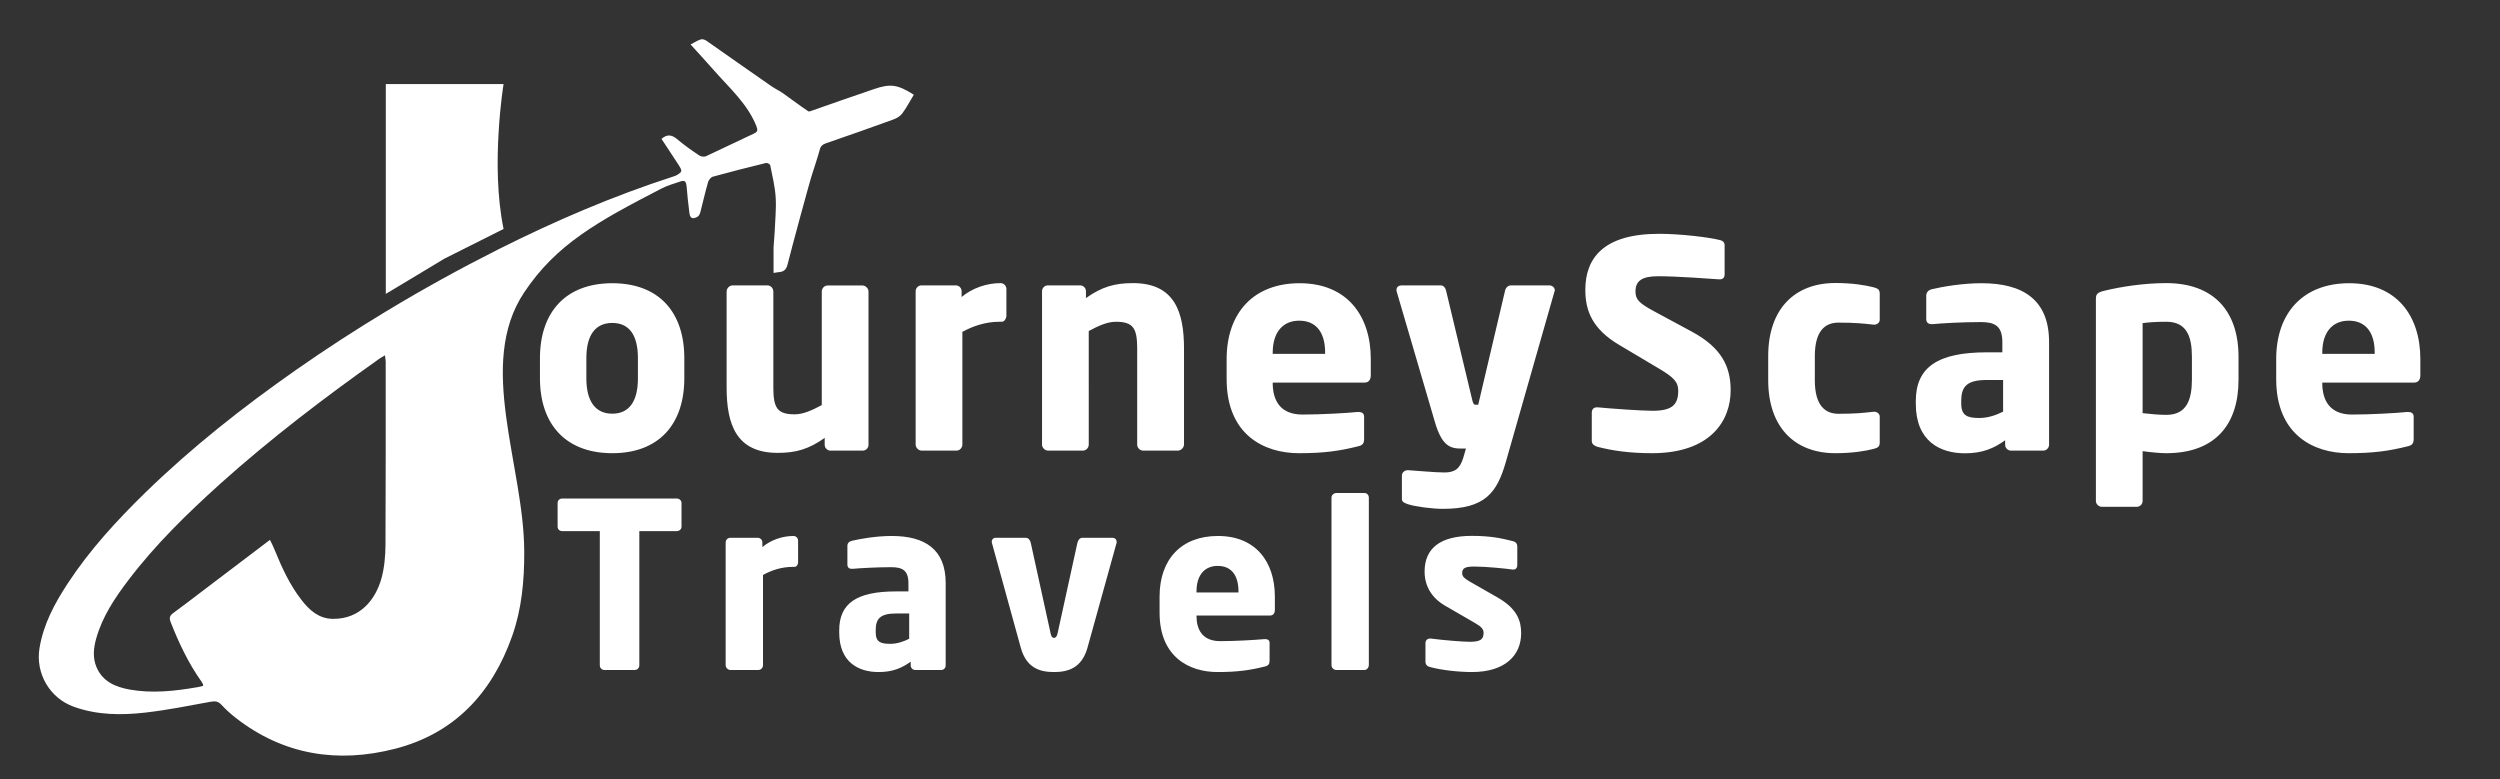
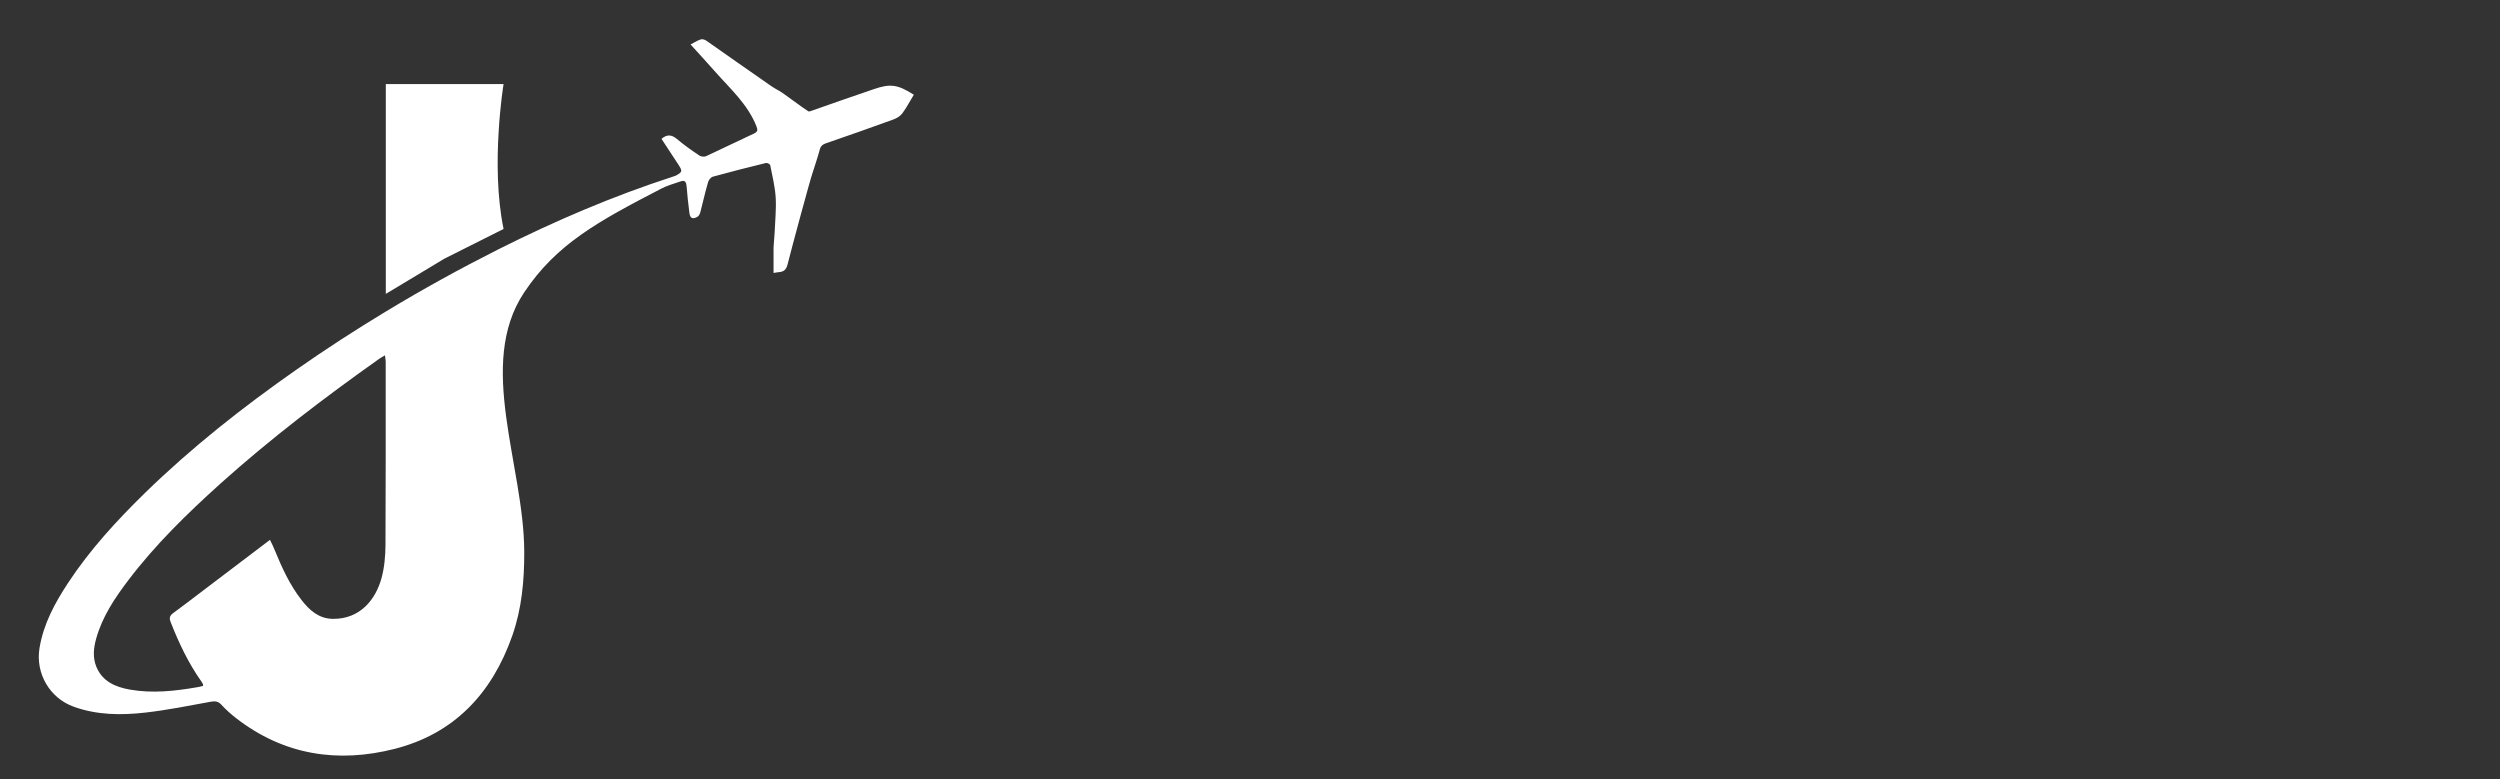
<svg xmlns="http://www.w3.org/2000/svg" x="0px" y="0px" viewBox="0 0 2322.4 724" style="enable-background:new 0 0 2322.4 724;" xml:space="preserve">
  <rect x="0" y="0" width="2322.4" height="724" fill="#333333" stroke="none" />
  <style type="text/css"> .st0{fill:#FFFFFF;} .st1{fill-rule:evenodd;clip-rule:evenodd;fill:#FFFFFF;} </style>
  <g id="Layer_1">
    <g>
      <path class="st0" d="M719.6,216.2c0.4-10.8,1.6-21.7,1-32.4c-0.6-10.2-3.1-20.3-5.1-30.4c-0.2-0.9-2.8-2.3-3.9-2 c-16.5,4-32.9,8.2-49.3,12.7c-1.9,0.5-3.9,3-4.5,5c-2.7,9.3-4.8,18.7-7.2,28c-0.4,1.6-1.4,3.6-2.7,4.3c-4.6,2.5-6.9,1.4-7.5-3.8 c-1.1-8.2-1.9-16.5-2.6-24.8c-0.3-3.5-1.5-5.7-5.2-4.4c-6.2,2.1-12.7,3.9-18.4,6.9c-58.8,30.4-97.5,51.6-127.3,96.4 c-44.5,66.8-0.1,160.6,0.1,240.9c0.1,26.7-2.3,53-11.2,78.2c-18.7,53-53.5,90.6-108.9,104.8c-53.1,13.6-103.2,5.9-147.5-28.4 c-4.9-3.8-9.5-7.9-13.6-12.4c-3-3.3-5.9-3.7-10.1-2.9c-20.3,3.7-40.6,7.8-61,10.1c-22.2,2.5-44.5,2.3-66-5.4 c-22.5-8-35.9-31-32-54.6c3.7-22.4,14.2-41.7,26.4-60.3c20.3-30.9,45.2-58,71.6-83.8c43.4-42.3,90.9-79.7,140.5-114.4 c27.3-19.1,55.2-37.2,83.7-54.4c33.9-20.5,68.6-39.6,104.1-57.5c52.4-26.3,106.2-49.4,162.1-67.5c1.1-0.4,2.3-0.7,3.2-1.2 c5.6-3.2,5.7-4,2.2-9.5c-5.3-8.1-10.6-16.1-16-24.4c5.1-4.4,9.4-4,14.3,0.1c6.6,5.6,13.7,10.6,20.9,15.4c1.5,1,4.5,1.4,6.2,0.6 c14.8-6.8,29.4-14.1,44.2-20.9c3.9-1.8,4-3.3,2.5-7.1c-8.1-20.3-24.1-34.5-38-50.2c-7.5-8.5-15.1-16.8-23.1-25.6 c3.4-1.7,6.3-3.7,9.5-4.7c1.5-0.5,3.9,0.3,5.3,1.3C675.4,51.4,695,65,714.5,78.6c0.1,0.1,0.2,0.2,0.4,0.3c3.9,2.8,9.1,5.6,10,6.1 c1.6,0.8,21,15.3,26,18.4c0.7,0.4,2.2-0.2,3.3-0.6c19.2-6.7,38.3-13.5,57.6-20c15.4-5.3,22.1-4.3,37.1,5.2 c-3.5,5.7-6.6,11.8-10.6,17.2c-1.9,2.6-5.3,4.7-8.4,5.8c-20.8,7.6-41.7,14.9-62.6,22.1c-3.2,1.1-5.1,2.8-5.8,6 c-1.1,4.6-6.6,21.2-6.7,21.6c-2.4,6.8-20,72.1-23.2,85c-1.2,4.7-3.4,6.8-8,7.1c-1.6,0.1-3.3,0.5-5,0.8c0-8.1,0-23.7,0-23.7 M255.2,511c6.7,16.4,14,32.4,25,46.5c7.3,9.4,16,17.2,28.9,17.4c25.7,0.3,39.9-18.2,45.3-37.8c2.7-9.8,3.6-20.4,3.7-30.6 c0.3-56.8,0.2-113.6,0.2-170.5c0-1.7-0.4-3.4-0.7-5.9c-2.2,1.3-3.7,2.1-5,3c-51.3,36.3-101.2,74.3-148,116.3 c-30.7,27.7-60.3,56.5-85.4,89.6c-12.6,16.6-24.2,33.9-29.9,54.4c-2.4,8.7-3.3,17.4,0.2,26c5.7,13.8,17.8,18.8,31.1,21.2 c20.9,3.7,41.8,1.4,62.6-2.2c1.9-0.3,3.7-0.8,5.4-1.2c0-0.9,0.1-1.3,0-1.6c-0.5-0.9-1-1.7-1.5-2.5c-12.1-17.1-21-35.9-28.6-55.3 c-1.6-4.1-0.6-6.1,2.7-8.5c8.6-6.2,17-12.8,25.5-19.2c21.1-16,42.2-31.9,64.1-48.6C252.5,505,254,507.9,255.2,511z M467.8,212.7 c-6.2-30-6.2-63.7-4.6-89.8c1.5-26.2,4.6-44.8,4.6-44.8h-54.7h-54.7v97.5V273c18.2-10.9,36.4-21.8,54.6-32.8 C431.2,231.1,449.5,221.9,467.8,212.7z" />
    </g>
-     <path class="st1" d="M568.8,421c-43.4,0-67.2-27-67.2-69.6v-18.7c0-42.6,23.8-69.6,67.2-69.6c43.4,0,66.9,27,66.9,69.6v18.7 C635.7,394,612.2,421,568.8,421z M592.6,332.7c0-21.7-8.3-32.7-23.8-32.7c-15.5,0-24.1,11-24.1,32.7v18.7 c0,21.7,8.6,32.9,24.1,32.9c15.5,0,23.8-11.2,23.8-32.9V332.7z M801.5,418.6h-30c-2.9,0-5.4-2.4-5.4-5.4v-6.4 c-14.7,10.4-26.5,13.9-43.7,13.9c-38.8,0-47.4-27-47.4-60.8v-89.2c0-2.9,2.7-5.6,5.6-5.6h32.4c2.9,0,5.4,2.7,5.4,5.6V360 c0,18.7,3.5,24.9,19.8,24.9c7.8,0,16.1-3.7,25.2-8.6V270.8c0-2.9,2.4-5.6,5.4-5.6h32.4c2.9,0,5.6,2.7,5.6,5.6v142.5 C806.8,416.2,804.4,418.6,801.5,418.6z M930.6,298.9h-2.1c-13.1,0-24.6,4-34.5,9.4V413c0,2.9-2.4,5.6-5.4,5.6h-32.4 c-2.9,0-5.6-2.7-5.6-5.6V270.5c0-2.9,2.4-5.4,5.4-5.4h31.9c2.9,0,5.4,2.4,5.4,5.4v5.4c9.9-8.3,23.3-12.9,36.2-12.9 c2.9,0,5.4,2.4,5.4,5.4v25.4C934.6,296.2,933,298.9,930.6,298.9z M1094.2,418.6h-32.4c-2.9,0-5.4-2.7-5.4-5.6v-89.2 c0-18.7-3.5-24.9-19.8-24.9c-7.8,0-16.1,3.7-25.2,8.6V413c0,2.9-2.4,5.6-5.4,5.6h-32.4c-2.9,0-5.6-2.7-5.6-5.6V270.5 c0-2.9,2.4-5.4,5.4-5.4h30c2.9,0,5.4,2.4,5.4,5.4v6.4c14.7-10.4,26.5-13.9,43.7-13.9c38.8,0,47.4,27,47.4,60.8V413 C1099.8,415.9,1097.1,418.6,1094.2,418.6z M1267.7,355.4h-85.4v0.5c0,15.3,6.4,29.2,27.6,29.2c16.9,0,40.7-1.3,51.4-2.4 c0.3,0,0.5,0,0.8,0c2.9,0,5.1,1.3,5.1,4.3v20.4c0,4.3-1.1,6.2-5.6,7.2c-17.1,4.3-31.6,6.4-54.9,6.4c-32.4,0-67.2-17.1-67.2-68.8 v-18.7c0-43.1,25.2-70.4,67.8-70.4c43.9,0,66.1,30,66.1,70.4V349C1273.3,353,1271.2,355.4,1267.7,355.4z M1231,327.6 c0-19.8-9.1-29.7-24.1-29.7c-14.7,0-24.6,10.2-24.6,29.7v1.1h48.7V327.6z M1443.9,271.3l-45,157.7c-8.3,28.9-19.3,43.7-58.6,43.7 c-9.9,0-25.7-2.1-32.4-4.3c-2.9-1.1-5.6-1.9-5.6-4.8v-21.7c0-2.9,2.4-5.1,5.4-5.1c0.3,0,0.3,0,0.5,0c8.8,0.5,24.6,2.1,33.5,2.1 c9.6,0,14.5-3.2,17.7-13.9l2.4-8.3h-4c-9.9,0-18.2-1.6-24.9-24.9l-35.3-120.5c-0.3-0.8-0.3-1.3-0.3-1.9c0-2.7,1.6-4.3,5.4-4.3h35.6 c2.7,0,4.6,2.4,5.1,5.1l24.1,100.7c0.8,3.7,1.6,5.1,3.2,5.1h0.3c0.5,0,0.8,0,1.1,0c0.8,0,1.1,0,1.1,0l24.9-105.8 c0.5-2.7,2.7-5.1,5.6-5.1h35.6c2.7,0,5.1,2.1,5.1,4.8C1444.2,270.5,1443.9,270.8,1443.9,271.3z M1534.7,421 c-21.2,0-37-2.4-50.6-5.9c-2.7-0.8-5.4-2.4-5.4-5.4v-26.2c0-3.7,2.1-5.1,4.8-5.1c0.3,0,0.5,0,0.8,0c11,1.1,40.4,3.2,50.9,3.2 c18.5,0,23.8-5.9,23.8-18.7c0-7.8-3.7-12.1-17.7-20.4l-37-22c-24.9-14.7-31.6-31.6-31.6-51.1c0-29.5,16.6-52.2,68.6-52.2 c19.5,0,46.6,3.2,56.8,5.9c2.1,0.5,4,1.9,4,4.8v27c0,2.4-1.1,4.6-4.6,4.6c0,0-0.3,0-0.5,0c-7.5-0.5-38.6-2.9-56.8-2.9 c-15.3,0-20.9,4.6-20.9,14.2c0,7.5,3.5,11,17.9,18.7l34.3,18.5c27.9,15,36.2,32.7,36.2,54.4C1607.8,390.8,1589,421,1534.7,421z M1740.6,417c-7.5,1.9-19.5,4-35.6,4c-37.8,0-62.4-24.1-62.4-67.8v-22.5c0-43.7,24.6-67.8,62.4-67.8c16.1,0,28.1,2.1,35.6,4 c4,1.1,5.6,2.1,5.6,6.2V297c0,2.7-2.4,4.6-5.1,4.6c0,0-0.3,0-0.5,0c-9.9-1.1-17.4-1.9-32.7-1.9c-12.1,0-22,7.2-22,31.1v22.5 c0,23.8,9.9,31.1,22,31.1c15.3,0,22.8-0.8,32.7-1.9c0.3,0,0.5,0,0.5,0c2.7,0,5.1,1.9,5.1,4.6v23.8 C1746.2,414.9,1744.6,415.9,1740.6,417z M1898.1,418.6h-30c-2.9,0-5.4-2.4-5.4-5.4V409c-10.4,7.5-21.2,12.1-37.2,12.1 c-23.3,0-45.8-11.2-45.8-46.1v-2.4c0-31.3,20.1-45.3,65.9-45.3h14.5v-9.6c0-15.3-7.5-18.5-20.1-18.5c-17.1,0-36.2,1.1-44.5,1.9 h-1.3c-2.7,0-4.8-1.3-4.8-4.8v-21.7c0-2.9,1.9-5.1,5.1-5.9c9.9-2.4,28.7-5.6,46.3-5.6c38.6,0,62.7,15.5,62.7,54.6v95.6 C1903.4,416.2,1901,418.6,1898.1,418.6z M1860.8,353h-15.3c-18.7,0-23.6,6.4-23.6,19.5v2.4c0,11.2,5.6,13.4,16.9,13.4 c8,0,15.5-2.7,22-5.9V353z M2012.4,421c-5.4,0-14.2-0.8-22-1.9v46.3c0,2.9-2.4,5.4-5.4,5.4h-32.4c-2.9,0-5.6-2.4-5.6-5.4V277.8 c0-4.3,1.1-6.2,8.3-7.8c15.3-3.7,36.4-7,57-7c43.4,0,67.2,25.2,67.2,68.6v20.9C2079.6,394.5,2057.7,421,2012.4,421z M2036.2,331.6 c0-19-4.8-32.7-23.8-32.7c-8.8,0-16.9,0.5-22,1.3v83.6c6.4,0.8,15.5,1.6,22,1.6c19,0,23.8-14.2,23.8-32.9V331.6z M2242.7,355.4 h-85.4v0.5c0,15.3,6.4,29.2,27.6,29.2c16.9,0,40.7-1.3,51.4-2.4c0.3,0,0.5,0,0.8,0c2.9,0,5.1,1.3,5.1,4.3v20.4 c0,4.3-1.1,6.2-5.6,7.2c-17.1,4.3-31.6,6.4-54.9,6.4c-32.4,0-67.2-17.1-67.2-68.8v-18.7c0-43.1,25.2-70.4,67.8-70.4 c43.9,0,66.1,30,66.1,70.4V349C2248.3,353,2246.2,355.4,2242.7,355.4z M2206,327.6c0-19.8-9.1-29.7-24.1-29.7 c-14.7,0-24.6,10.2-24.6,29.7v1.1h48.7V327.6z M628.6,493.4h-34.7v124.7c0,2.4-1.9,4.3-4.3,4.3h-28.1c-2.4,0-4.3-1.9-4.3-4.3V493.4 h-34.9c-2.4,0-4.3-1.7-4.3-4.1v-22.1c0-2.4,1.9-4.1,4.3-4.1h106.3c2.4,0,4.5,1.7,4.5,4.1v22.1C633.1,491.7,631,493.4,628.6,493.4z M738.1,526.6h-1.7c-10.5,0-19.7,3.2-27.6,7.5v83.8c0,2.4-1.9,4.5-4.3,4.5h-25.9c-2.4,0-4.5-2.1-4.5-4.5v-114 c0-2.4,1.9-4.3,4.3-4.3h25.5c2.4,0,4.3,1.9,4.3,4.3v4.3c7.9-6.6,18.6-10.3,28.9-10.3c2.4,0,4.3,1.9,4.3,4.3v20.4 C741.3,524.5,740,526.6,738.1,526.6z M874.3,622.4h-24c-2.4,0-4.3-1.9-4.3-4.3v-3.4c-8.4,6-16.9,9.6-29.8,9.6 c-18.6,0-36.6-9-36.6-36.8v-1.9c0-25.1,16.1-36.2,52.7-36.2h11.6v-7.7c0-12.2-6-14.8-16.1-14.8c-13.7,0-28.9,0.9-35.6,1.5h-1.1 c-2.1,0-3.9-1.1-3.9-3.9v-17.4c0-2.4,1.5-4.1,4.1-4.7c7.9-1.9,22.9-4.5,37.1-4.5c30.8,0,50.1,12.4,50.1,43.7v76.5 C878.6,620.4,876.7,622.4,874.3,622.4z M844.6,569.9h-12.2c-15,0-18.9,5.1-18.9,15.6v1.9c0,9,4.5,10.7,13.5,10.7 c6.4,0,12.4-2.1,17.6-4.7V569.9z M1037.2,504.5l-27,97.3c-5.4,19.1-18.4,22.5-31.1,22.5c-12.6,0-25.5-3.4-30.8-22.5l-26.8-97.3 c-0.2-0.4-0.2-0.9-0.2-1.3c0-2.1,1.5-3.6,3.4-3.6H953c2.1,0,3.9,1.9,4.5,4.5l18.4,84c0.6,3.2,1.7,4.5,3.2,4.5 c1.5,0,2.8-1.3,3.4-4.5l18.4-84c0.6-2.6,2.4-4.5,4.5-4.5h28.3c1.9,0,3.6,1.5,3.6,3.6C1037.4,503.7,1037.4,504.1,1037.2,504.5z M1179.8,571.8h-68.3v0.4c0,12.2,5.1,23.4,22.1,23.4c13.5,0,32.6-1.1,41.1-1.9c0.2,0,0.4,0,0.6,0c2.4,0,4.1,1.1,4.1,3.4v16.3 c0,3.4-0.9,4.9-4.5,5.8c-13.7,3.4-25.3,5.1-43.9,5.1c-25.9,0-53.8-13.7-53.8-55.1v-15c0-34.5,20.1-56.3,54.2-56.3 c35.1,0,52.9,24,52.9,56.3v12.4C1184.3,569.9,1182.6,571.8,1179.8,571.8z M1150.5,549.5c0-15.9-7.3-23.8-19.3-23.8 c-11.8,0-19.7,8.1-19.7,23.8v0.9h39V549.5z M1267.5,622.4h-26.1c-2.4,0-4.5-2.1-4.5-4.5V462.3c0-2.4,2.1-4.3,4.5-4.3h26.1 c2.4,0,4.1,1.9,4.1,4.3v155.5C1271.5,620.2,1269.8,622.4,1267.5,622.4z M1367.3,624.3c-11.8,0-28.1-1.7-39-4.7 c-2.6-0.6-4.1-2.4-4.1-4.9v-17.4c0-2.1,1.5-4.1,4.1-4.1c0.2,0,0.6,0,0.9,0c11.6,1.5,29.6,3,36.4,3c10.3,0,12.6-2.8,12.6-8.4 c0-3.2-1.9-5.6-7.9-9l-27.8-16.1c-12-6.9-19.1-17.8-19.1-31.7c0-21.6,14.4-33.2,43.9-33.2c16.9,0,27.2,2.1,38.1,4.9 c2.6,0.6,4.1,2.4,4.1,4.9v17.4c0,2.6-1.5,4.1-3.6,4.1c-0.2,0-0.4,0-0.6,0c-6.2-0.9-24.6-2.8-35.6-2.8c-8.4,0-11.4,1.3-11.4,6.2 c0,3.2,2.4,4.9,6.6,7.5l26.6,15.2c17.8,10.3,21.6,21.4,21.6,33C1413.1,608.4,1398.6,624.3,1367.3,624.3z" />
  </g>
  <g id="Object"> </g>
  <g id="BACKGROUND"> </g>
  <g id="OBJECTS"> </g>
</svg>